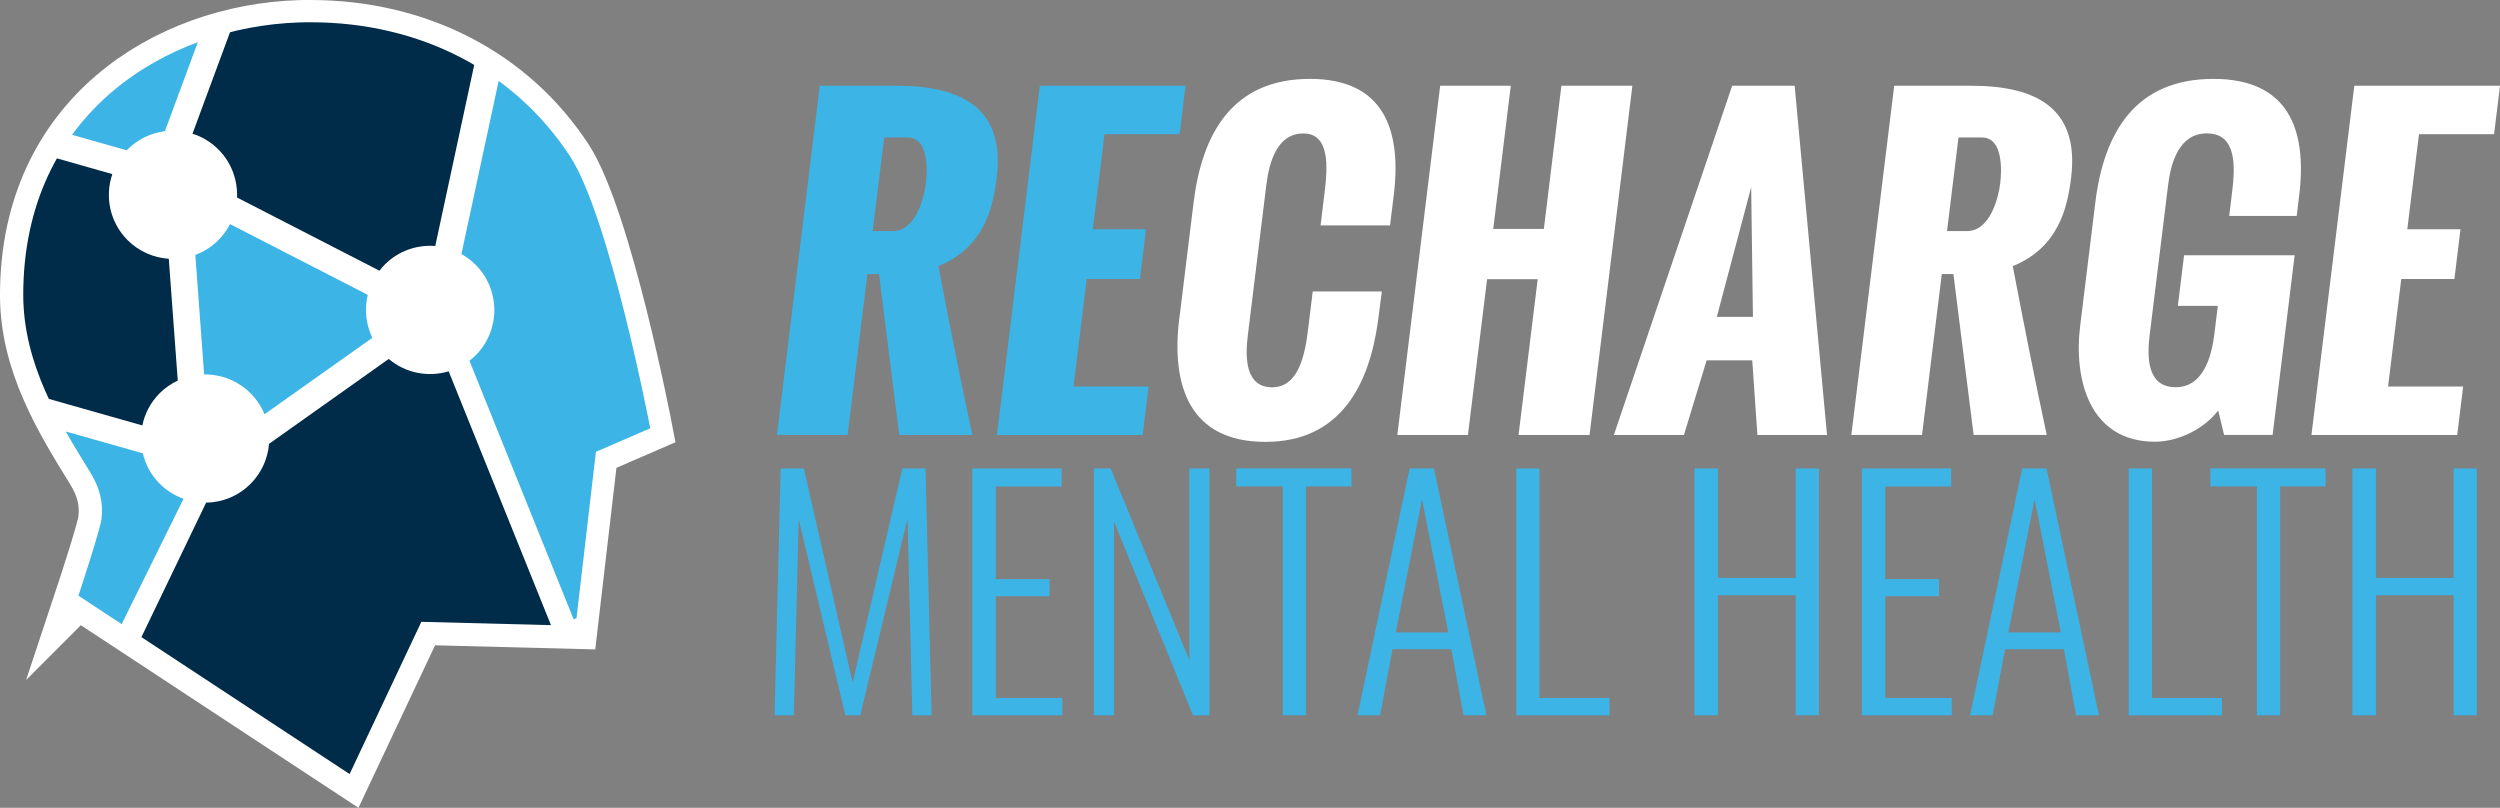
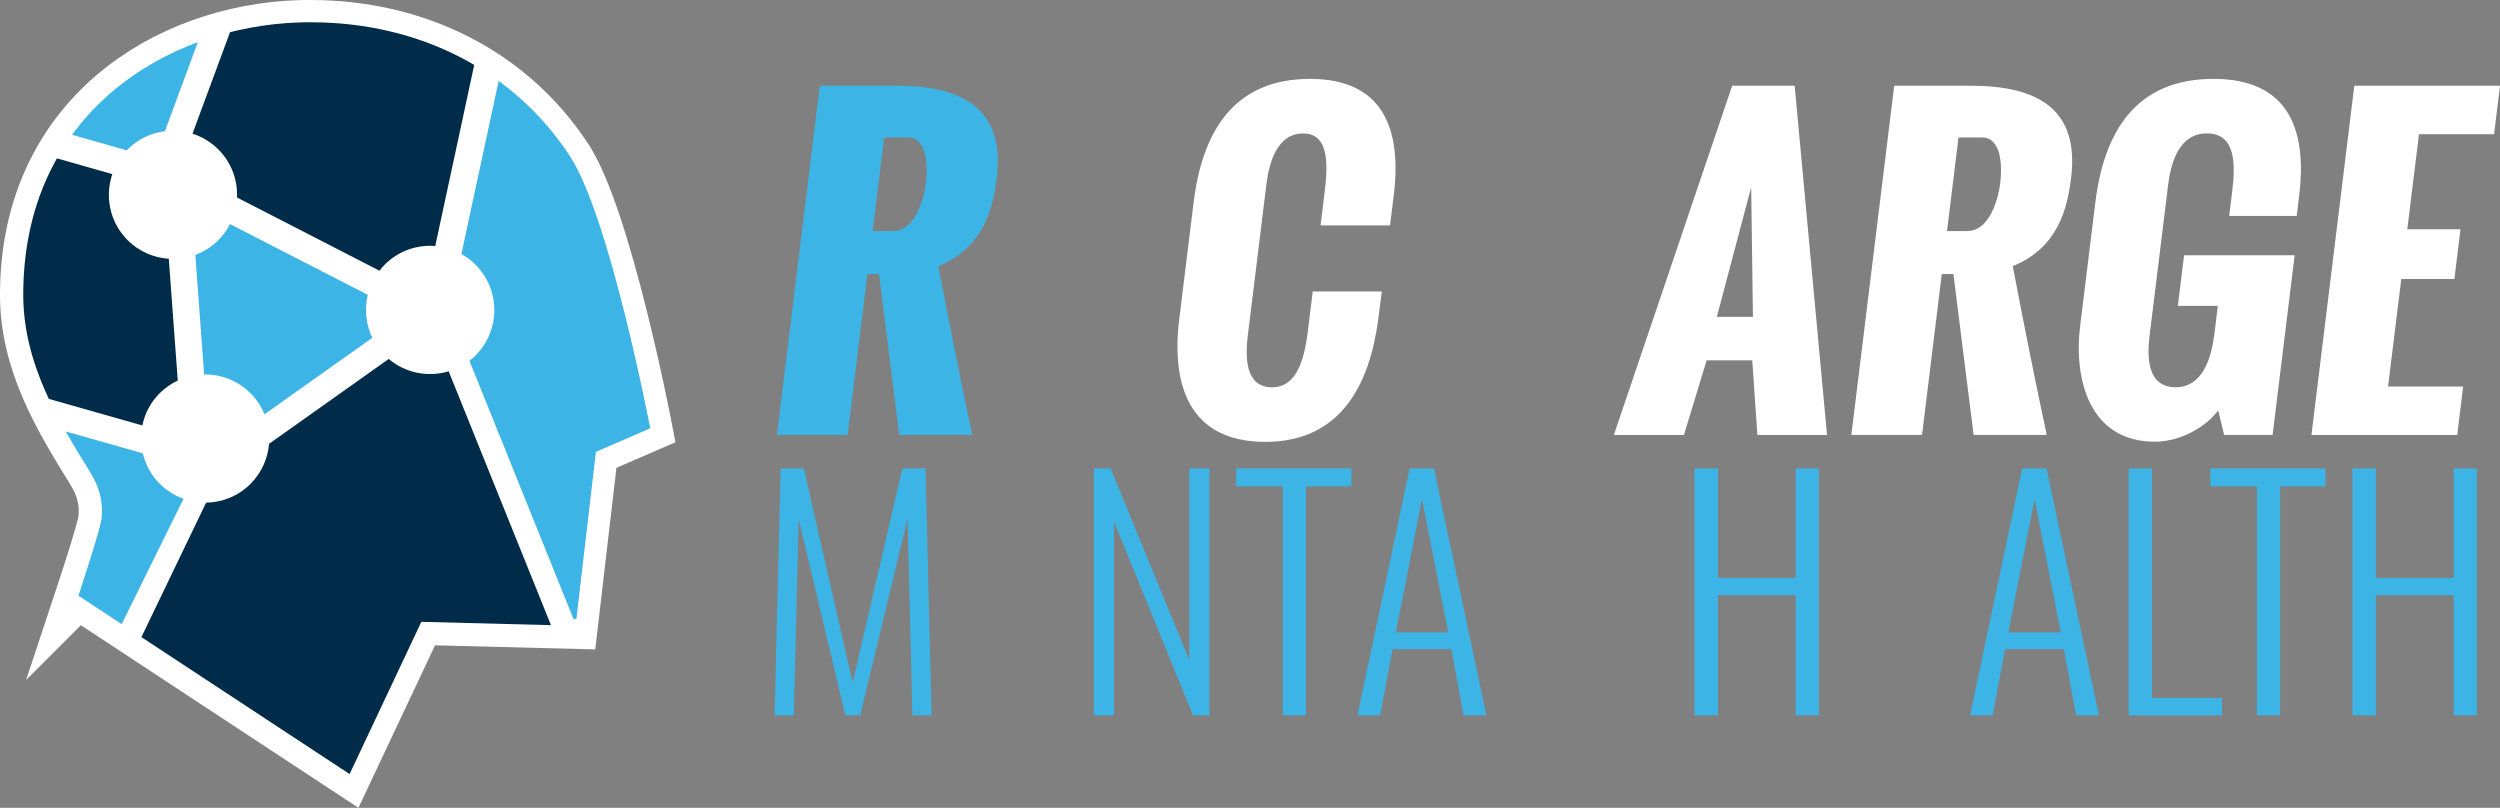
<svg xmlns="http://www.w3.org/2000/svg" id="Layer_2" viewBox="0 0 328.95 106.29">
  <rect x="0" y="0" width="328.95" height="106.29" fill="#808080" stroke="none" />
  <defs>
    <style>.cls-1,.cls-2{fill:#fff;}.cls-2{stroke:#fff;stroke-miterlimit:10;stroke-width:5.98px;}.cls-3{clip-path:url(#clippath);}.cls-4{fill:#3cb4e5;}.cls-5{fill:none;}.cls-6{fill:#002b49;}</style>
    <clipPath id="clippath">
      <path class="cls-5" d="M10.32,78.38l35.68,23.47,9.44-20.03,20.3,.52,2.67-22.89,7.15-3.1s-5.32-27.78-10.56-35.79C67.68,9.35,55.25,2.93,40.88,2.93c-.5,0-.99,0-1.48,.02C21.9,3.51,3.06,14.96,3.06,38.78c0,9.08,4.66,16.64,8.78,23.31,1.3,2.1,1.76,4,1.52,6.16-.16,1.45-3.04,10.13-3.04,10.13Z" />
    </clipPath>
  </defs>
  <g id="Layer_1-2">
    <path class="cls-2" d="M10.25,78.43l35.68,23.47,9.44-20.03,20.3,.52,2.67-22.89,7.15-3.1s-5.32-27.78-10.56-35.79C67.61,9.41,55.18,2.99,40.81,2.99c-.5,0-.99,0-1.48,.02C21.83,3.57,2.99,15.01,2.99,38.83c0,9.08,4.66,16.64,8.78,23.31,1.3,2.1,1.76,4,1.52,6.16-.16,1.45-3.04,10.13-3.04,10.13Z" />
    <g>
      <path class="cls-4" d="M102.72,61.64h3.05l6.42,28.19,6.54-28.19h3.05l.8,32.48h-2.53l-.64-25.86-6.22,25.86h-1.96l-6.14-25.82-.64,25.82h-2.53l.8-32.48Z" />
-       <path class="cls-4" d="M127.94,61.64h11.75v2.37h-8.66v12.19h7.06v2.25h-7.06v13.39h8.74v2.29h-11.83V61.64Z" />
      <path class="cls-4" d="M143.93,61.64h2.21l10.35,25.22v-25.22h2.65v32.48h-2.17l-10.39-25.5v25.5h-2.65V61.64Z" />
      <path class="cls-4" d="M168.8,64h-6.14v-2.37h15.16v2.37h-5.98v30.12h-3.05v-30.12Z" />
      <path class="cls-4" d="M185.47,61.64h3.21l6.9,32.48h-3.01l-1.6-8.7h-7.74l-1.64,8.7h-2.97l6.86-32.48Zm5.09,21.57l-3.45-17.52-3.45,17.52h6.9Z" />
-       <path class="cls-4" d="M199.51,61.64h3.05v30.2h9.22v2.29h-12.27V61.64Z" />
      <path class="cls-4" d="M222.96,61.64h3.09v14.4h10.23v-14.4h3.05v32.48h-3.05v-15.8h-10.23v15.8h-3.09V61.64Z" />
-       <path class="cls-4" d="M244.98,61.64h11.75v2.37h-8.66v12.19h7.06v2.25h-7.06v13.39h8.74v2.29h-11.83V61.64Z" />
      <path class="cls-4" d="M266.07,61.64h3.21l6.9,32.48h-3.01l-1.6-8.7h-7.74l-1.64,8.7h-2.97l6.86-32.48Zm5.09,21.57l-3.45-17.52-3.45,17.52h6.9Z" />
-       <path class="cls-4" d="M280.1,61.64h3.05v30.2h9.22v2.29h-12.27V61.64Z" />
+       <path class="cls-4" d="M280.1,61.64h3.05v30.2h9.22v2.29h-12.27V61.64" />
      <path class="cls-4" d="M296.98,64h-6.14v-2.37h15.16v2.37h-5.98v30.12h-3.05v-30.12Z" />
      <path class="cls-4" d="M309.53,61.64h3.09v14.4h10.23v-14.4h3.05v32.48h-3.05v-15.8h-10.23v15.8h-3.09V61.64Z" />
    </g>
    <path class="cls-4" d="M102.23,57.24l5.64-45.96h10.11c8.88,0,14.26,3.17,13.17,12.1-.5,4.03-1.69,9.19-7.68,11.64,1.4,7.3,2.83,14.58,4.47,22.21h-9.62l-2.66-21.17h-1.53l-2.6,21.17h-9.29Zm12.59-26.84h2.66c3.09,0,4.14-4.57,4.35-6.28,.21-1.69,.38-6.03-2.4-6.03h-3.09l-1.51,12.31Z" />
-     <path class="cls-4" d="M131.18,57.24l5.64-45.96h19.17l-.78,6.38h-9.88l-1.54,12.51h7l-.8,6.54h-7l-1.74,14.15h9.88l-.78,6.38h-19.17Z" />
    <path class="cls-1" d="M155.18,41.89l1.87-15.22c1.12-9.09,5.09-16.29,15.33-16.29,9.52,0,12.1,6.46,11.01,15.32l-.49,3.96h-9.14l.52-4.24c.42-3.42,.74-7.86-2.79-7.86s-4.52,3.96-4.87,6.79l-2.44,19.84c-.35,2.86-.32,6.77,3.2,6.77s4.36-4.32,4.77-7.89l.58-4.72h9.09l-.5,3.88c-1.14,8.27-4.84,15.91-14.82,15.91s-12.42-7.38-11.33-16.24Z" />
-     <path class="cls-1" d="M183.86,57.24l5.64-45.96h9.29l-2.31,18.84h6.66l2.31-18.84h9.34l-5.64,45.96h-9.34l2.52-20.5h-6.66l-2.52,20.5h-9.29Z" />
    <path class="cls-1" d="M212.35,57.24l15.57-45.96h8.22l4.26,45.96h-9.16l-.68-9.83h-6l-2.99,9.83h-9.21Zm13.55-15.55h4.75l-.23-17.06-4.52,17.06Z" />
    <path class="cls-1" d="M243.6,57.24l5.64-45.96h10.11c8.88,0,14.26,3.17,13.17,12.1-.5,4.03-1.69,9.19-7.68,11.64,1.4,7.3,2.83,14.58,4.47,22.21h-9.62l-2.66-21.17h-1.53l-2.6,21.17h-9.29Zm12.59-26.84h2.65c3.09,0,4.14-4.57,4.35-6.28,.21-1.69,.38-6.03-2.4-6.03h-3.09l-1.51,12.31Z" />
    <path class="cls-1" d="M273.71,42.86l1.99-16.19c1.13-9.22,5.24-16.29,15.56-16.29,9.7,0,12.35,6.46,11.27,15.32l-.33,2.71h-8.88l.39-3.22c.41-3.37,.58-7.64-3.33-7.64-3.62,0-4.73,3.78-5.1,6.79l-2.44,19.84c-.37,3.04-.22,6.77,3.43,6.77s4.73-4.03,5.1-7.02l.45-3.68h-5.26l.82-6.66h14.55l-2.9,23.64h-6.38l-.78-3.22c-1.86,2.45-5.28,4.11-8.32,4.11-8.6,0-10.72-8.15-9.84-15.27Z" />
    <path class="cls-1" d="M304.14,57.24l5.64-45.96h19.17l-.78,6.38h-9.88l-1.54,12.51h7l-.8,6.54h-6.99l-1.74,14.15h9.88l-.78,6.38h-19.17Z" />
    <g class="cls-3">
      <g>
        <path class="cls-4" d="M30.27,29.48c-.39,.76-.9,1.48-1.54,2.12-.89,.89-1.92,1.53-3.03,1.94l1.16,15.73c2.2-.03,4.42,.79,6.1,2.47,.82,.82,1.43,1.76,1.84,2.77l14.19-10.06c-.85-1.77-1.05-3.77-.6-5.65l-18.12-9.31Z" />
        <path class="cls-6" d="M25.33,17.59c1.24,.4,2.41,1.08,3.4,2.07,1.74,1.74,2.55,4.05,2.46,6.33l18.74,9.63c.22-.28,.44-.55,.7-.81,1.82-1.82,4.26-2.63,6.64-2.44l5.98-27.79c-.28-.17-.56-.36-.86-.52C54.25-.55,45.57-1.6,36.48,.18c-1.75,.31-3.52,.8-5.22,1.37l-5.93,16.04Z" />
        <path class="cls-4" d="M87.3,49.51c2.32-.86,4.48-1.99,6.35-3.62,.23-.2,.5-.69-.34-1.74-6.35-7.78-11.41-16.43-16.74-24.97-1.82-2.89-3.03-4.27-3.82-5.4-1.82-2.62-3.9-4.95-6.32-6.93l-5.72,26.58c.67,.37,1.29,.83,1.86,1.4,3.3,3.3,3.3,8.64,0,11.94-.25,.25-.52,.48-.8,.7l13.71,34.02c4.98-1.73,9.76-3.9,14.35-6.51,.75-.42,1.02-.92,.97-1.79-.2-3.58-1.02-7.03-1.97-10.46-1.06-3.8-2.12-7.6-2.55-11.53-.17-1.54-.36-1.15,1.03-1.67Z" />
        <path class="cls-4" d="M4.73,85.36c.17,.16,2.05,1.84,2.25,2.01,1.51,1.29,3.06,2.5,4.65,3.62l12.52-25.36c-1.14-.41-2.21-1.06-3.13-1.97-1.15-1.15-1.88-2.54-2.23-4.01l-15.62-4.43c.97,2.72,2.2,5.32,3.75,7.79,1.68,2.67-4.49,20.2-2.19,22.35Z" />
        <path class="cls-6" d="M59.03,48.86c-2.67,.8-5.65,.26-7.88-1.63l-15.75,11.17c-.16,1.92-.97,3.8-2.44,5.27-1.62,1.62-3.73,2.44-5.84,2.47l-15.49,32.19c5.95,3.75,15.53,6.74,22.72,7.85,3.02,.47,6.1,.71,9.15,.76,7.33,.11,22.08-22.35,29.07-24.5l-13.53-33.57Z" />
        <g>
          <path class="cls-6" d="M16.79,31.6c-2.35-2.35-3.02-5.74-2.01-8.69l-9.01-2.56c-2.54,4.37-4.11,9.07-4.76,14.1-.04,.29-.3,3.03-.31,3.54-.02,.66-.08,1.32-.09,1.98-.04,3.81,.41,7.57,1.35,11.25l16.77,4.76c.32-1.56,1.08-3.04,2.29-4.25,.71-.71,1.51-1.25,2.37-1.66l-1.18-16.02c-1.97-.13-3.91-.94-5.42-2.45Z" />
          <path class="cls-4" d="M16.68,19.78s.07-.08,.11-.12c1.38-1.38,3.11-2.17,4.91-2.4L26.88,3.25c-4.41,1.91-7.67,3.9-7.71,3.93-.59,.35-1.67,1-2.13,1.31-3.63,2.4-6.72,5.31-9.25,8.77l8.89,2.52Z" />
        </g>
      </g>
    </g>
  </g>
</svg>